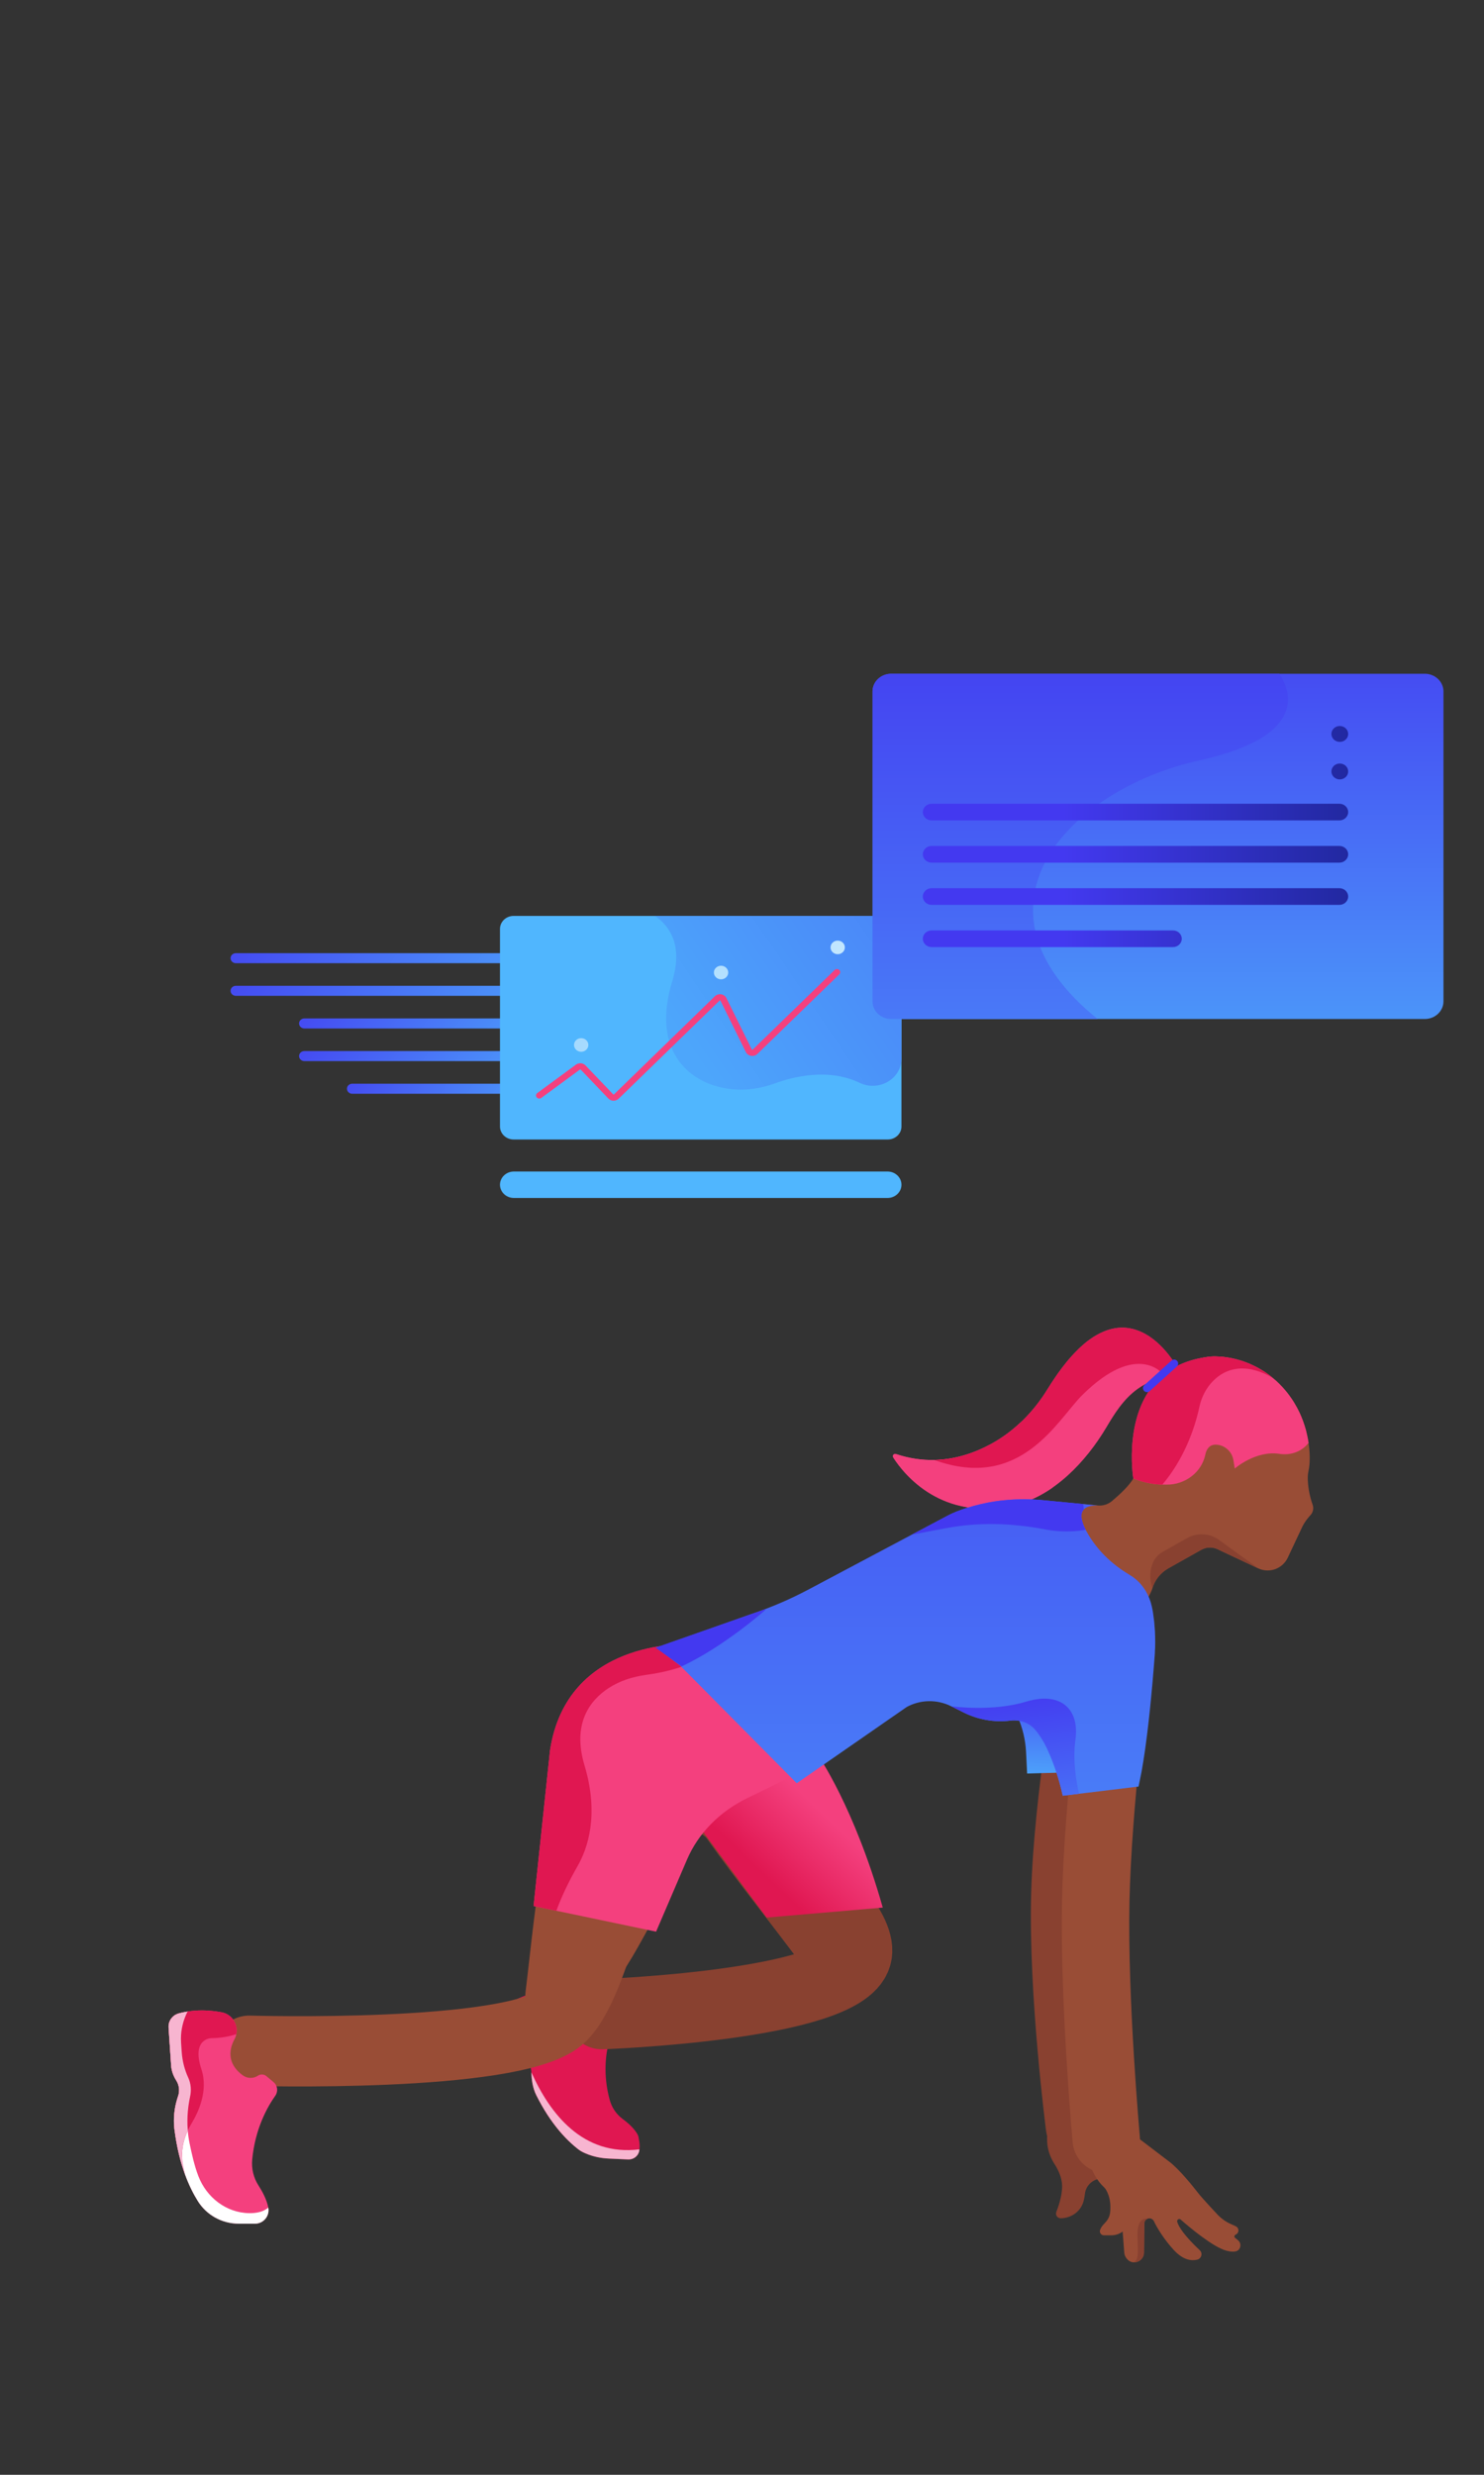
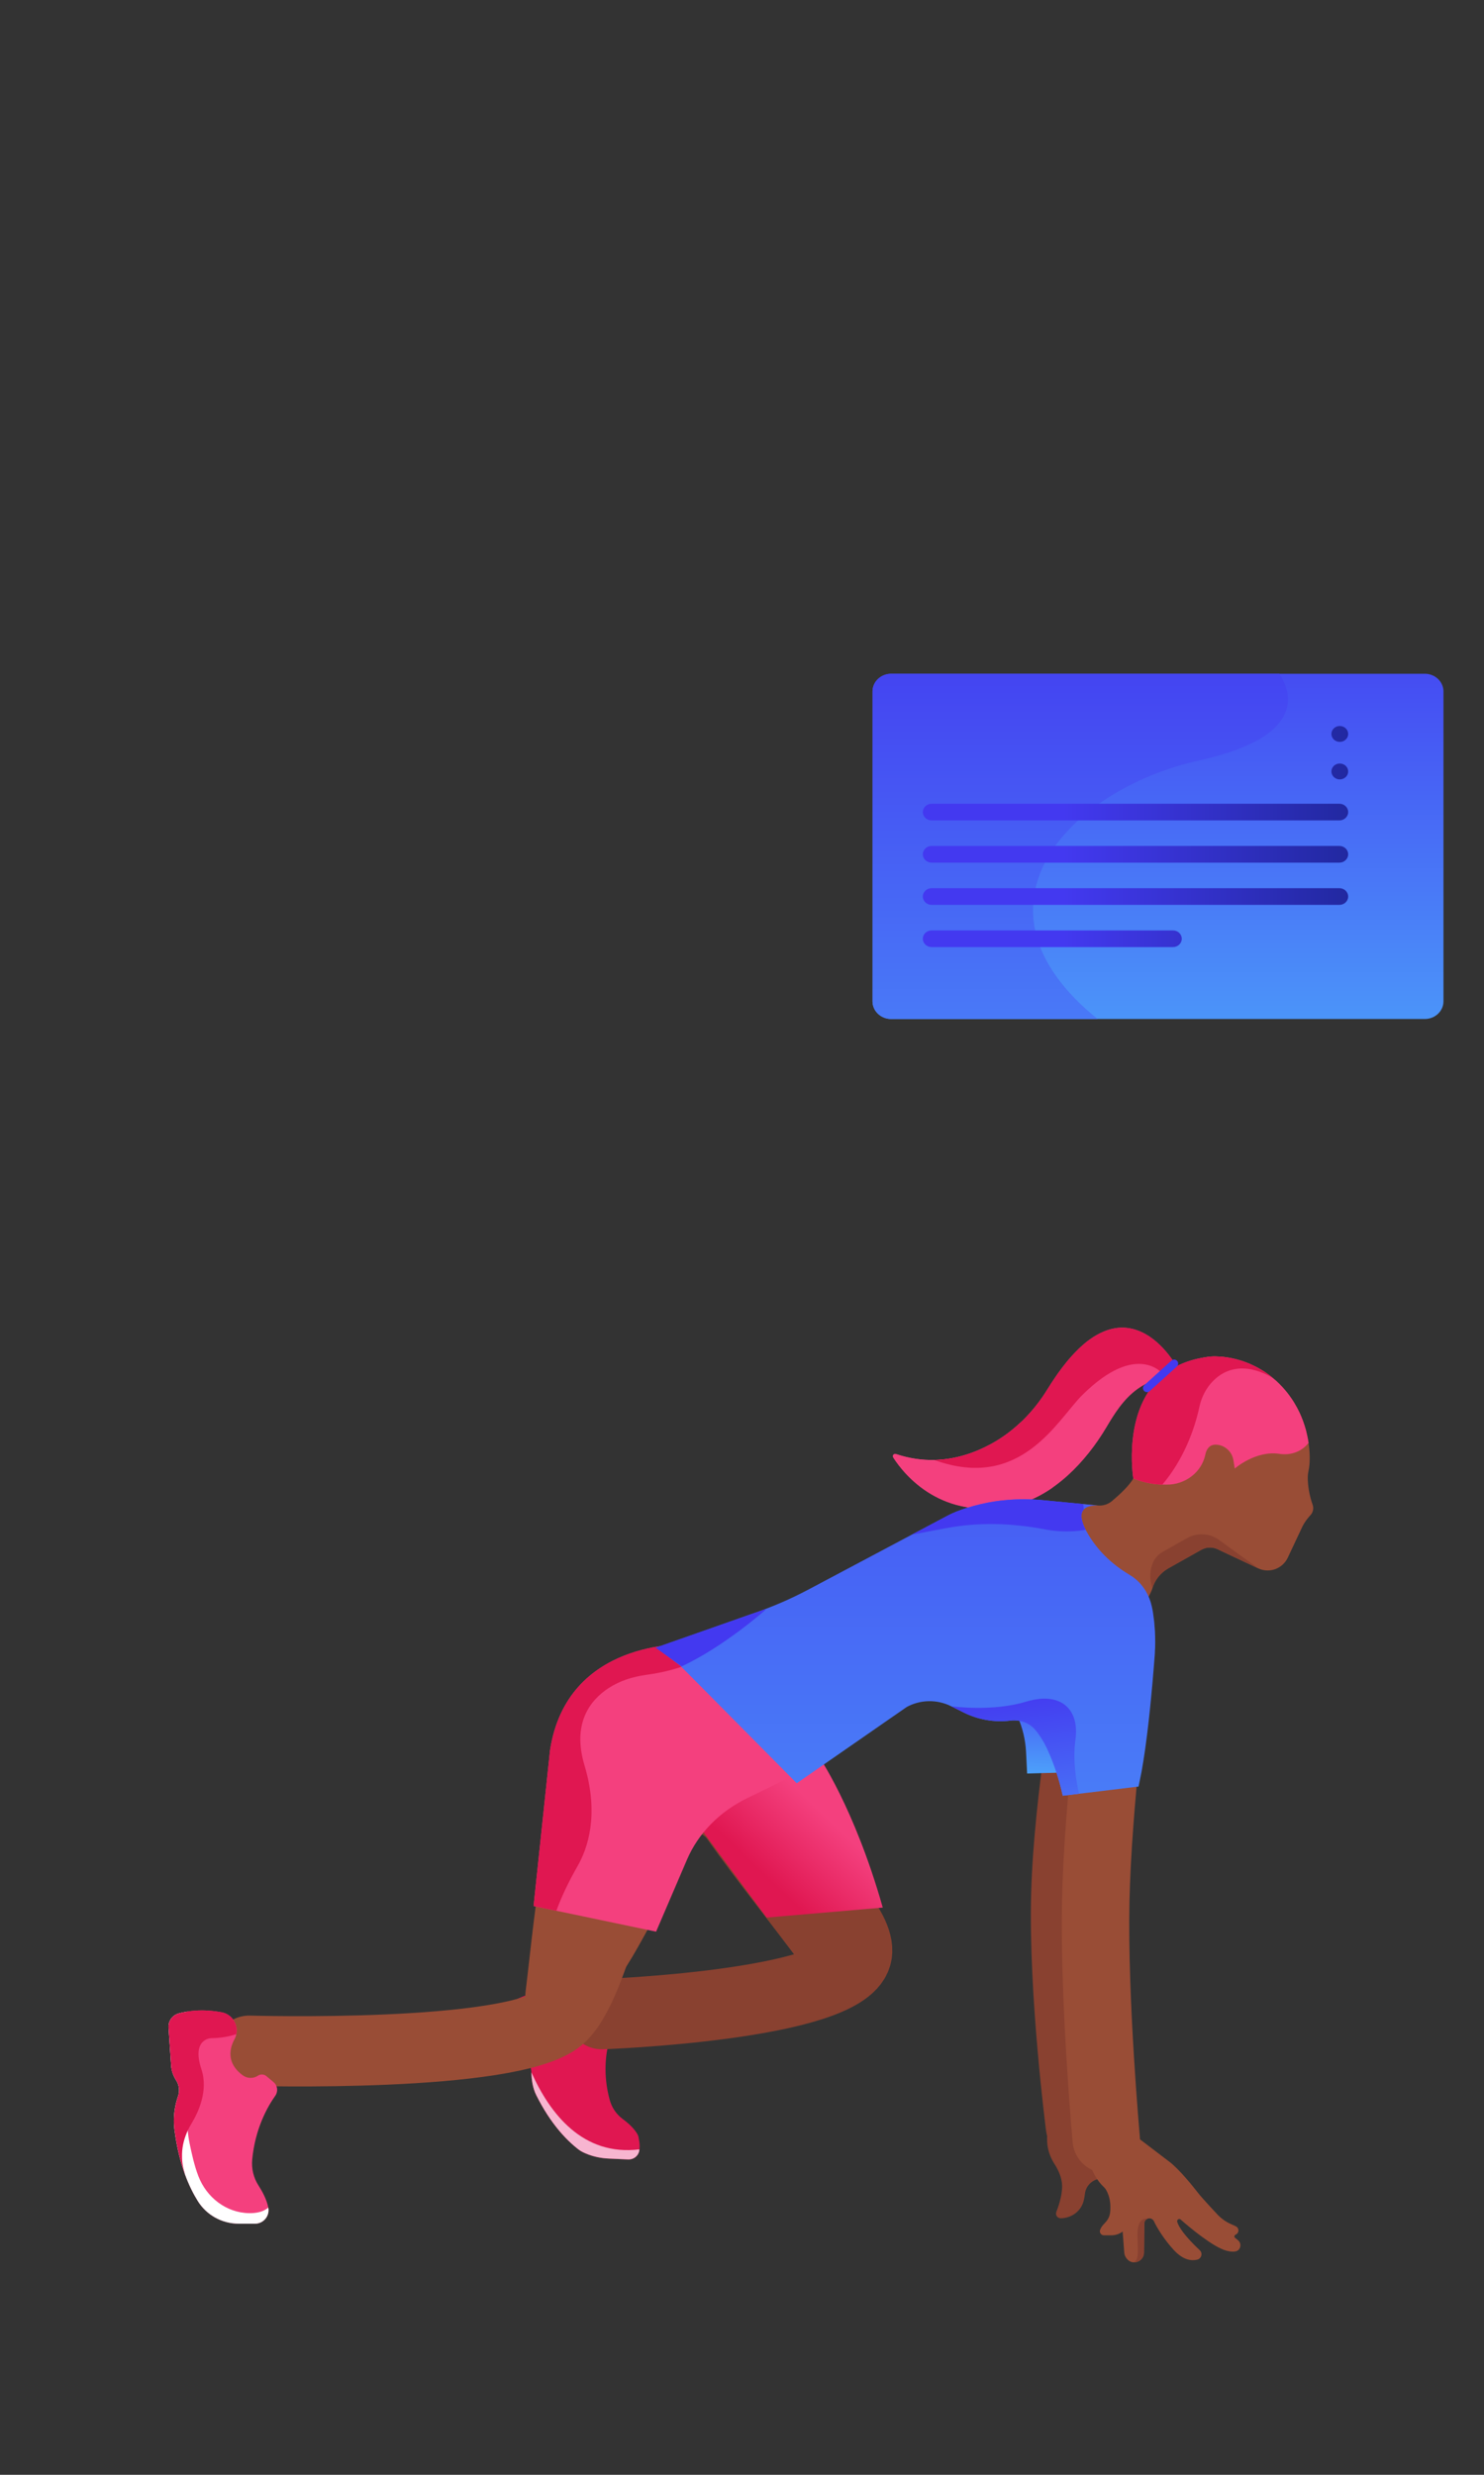
<svg xmlns="http://www.w3.org/2000/svg" xmlns:xlink="http://www.w3.org/1999/xlink" preserveAspectRatio="xMidYMid meet" transform="translate3d(0px, 0px, 0px)" viewBox="0 0 300 500">
  <rect x="0" y="0" width="300" height="500" fill="#333333" stroke="none" />
  <clipPath id="a">
    <path d="m0 0h300v500h-300z" />
  </clipPath>
  <clipPath id="b">
    <path d="m0 0h1270v920h-1270z" />
  </clipPath>
  <clipPath id="c">
-     <path d="m0 0h1270v920h-1270z" />
-   </clipPath>
+     </clipPath>
  <clipPath id="d">
    <path d="m0 0h1270v920h-1270z" />
  </clipPath>
  <linearGradient id="e">
    <stop offset="0" stop-color="#4da6fb" />
    <stop offset=".5" stop-color="#486ff6" />
    <stop offset="1" stop-color="#4339f0" />
  </linearGradient>
  <linearGradient id="f" gradientUnits="userSpaceOnUse" spreadMethod="pad" x1="69.663" x2="69.663" xlink:href="#e" y1="258.82" y2="-6.734" />
  <linearGradient id="g" gradientUnits="userSpaceOnUse" spreadMethod="pad" x1="99.663" x2="92.889" xlink:href="#e" y1="187.82" y2="131.227" />
  <linearGradient id="h" gradientUnits="userSpaceOnUse" spreadMethod="pad" x1="90.663" x2="90.663" xlink:href="#e" y1="169.82" y2="125.561" />
  <linearGradient id="i" gradientUnits="userSpaceOnUse" spreadMethod="pad" x1="19.663" x2="20.462" xlink:href="#e" y1="177.82" y2="151.267" />
  <linearGradient id="j" gradientUnits="userSpaceOnUse" spreadMethod="pad" x1="43.663" x2="33.3" y1="161.82" y2="179.383">
    <stop offset="0" stop-color="#f4407e" />
    <stop offset=".5" stop-color="#ea2c68" />
    <stop offset="1" stop-color="#e01751" />
  </linearGradient>
  <linearGradient id="k" gradientUnits="userSpaceOnUse" spreadMethod="pad" x1="154.663" x2="133.384" xlink:href="#e" y1="67.82" y2="53.718" />
  <linearGradient id="l" gradientUnits="userSpaceOnUse" spreadMethod="pad" x1="102.663" x2="99.166" xlink:href="#e" y1="157.82" y2="130.288" />
  <linearGradient id="m" gradientUnits="userSpaceOnUse" spreadMethod="pad" x1="-27.337" x2="-115.686" xlink:href="#e" y1="-12.18" y2="-73.838" />
  <linearGradient id="n" gradientUnits="userSpaceOnUse" spreadMethod="pad" x1="-27.337" x2="-115.686" xlink:href="#e" y1="-2.18" y2="-63.838" />
  <linearGradient id="o" gradientUnits="userSpaceOnUse" spreadMethod="pad" x1="-26.337" x2="-94.548" xlink:href="#e" y1="1.82" y2="-45.783" />
  <linearGradient id="p" gradientUnits="userSpaceOnUse" spreadMethod="pad" x1="-26.337" x2="-94.548" xlink:href="#e" y1="12.82" y2="-34.783" />
  <linearGradient id="q" gradientUnits="userSpaceOnUse" spreadMethod="pad" x1="-26.337" x2="-80.461" xlink:href="#e" y1="17.82" y2="-19.952" />
  <linearGradient id="r">
    <stop offset="0" stop-color="#fff" />
    <stop offset=".5" stop-color="#a8dbfe" />
    <stop offset="1" stop-color="#50b6fe" />
  </linearGradient>
  <linearGradient id="s" gradientUnits="userSpaceOnUse" spreadMethod="pad" x1="27.663" x2="27.663" xlink:href="#r" y1="164.82" y2="67.497" />
  <linearGradient id="t" gradientUnits="userSpaceOnUse" spreadMethod="pad" x1="24.663" x2="246.083" xlink:href="#e" y1="-13.18" y2="-155.829" />
  <linearGradient id="u" gradientUnits="userSpaceOnUse" spreadMethod="pad" x1="27.663" x2="27.663" xlink:href="#r" y1="164.82" y2="67.494" />
  <linearGradient id="v" gradientUnits="userSpaceOnUse" spreadMethod="pad" x1="178.663" x2="-154.807" xlink:href="#r" y1="32.82" y2="-129.831" />
  <linearGradient id="w" gradientUnits="userSpaceOnUse" spreadMethod="pad" x1="188.663" x2="-144.807" xlink:href="#r" y1="11.82" y2="-150.831" />
  <linearGradient id="x" gradientUnits="userSpaceOnUse" spreadMethod="pad" x1="161.663" x2="-171.807" xlink:href="#r" y1="68.82" y2="-93.831" />
  <linearGradient id="y" gradientUnits="userSpaceOnUse" spreadMethod="pad" x1="168.663" x2="168.663" xlink:href="#e" y1="4.82" y2="-164.553" />
  <linearGradient id="z" gradientUnits="userSpaceOnUse" spreadMethod="pad" x1="144.663" x2="144.663" xlink:href="#e" y1="71.82" y2="-159.065" />
  <linearGradient id="A">
    <stop offset="0" stop-color="#13217e" />
    <stop offset=".5" stop-color="#2b2db7" />
    <stop offset="1" stop-color="#4339f0" />
  </linearGradient>
  <linearGradient id="B" gradientUnits="userSpaceOnUse" spreadMethod="pad" x1="265.663" x2="139.937" xlink:href="#A" y1="-90.18" y2="-90.18" />
  <linearGradient id="C" gradientUnits="userSpaceOnUse" spreadMethod="pad" x1="265.663" x2="139.937" xlink:href="#A" y1="-76.18" y2="-76.18" />
  <linearGradient id="D" gradientUnits="userSpaceOnUse" spreadMethod="pad" x1="265.663" x2="139.937" xlink:href="#A" y1="-62.18" y2="-62.18" />
  <linearGradient id="E" gradientUnits="userSpaceOnUse" spreadMethod="pad" x1="265.663" x2="139.937" xlink:href="#A" y1="-49.18" y2="-49.18" />
  <linearGradient id="F" gradientUnits="userSpaceOnUse" spreadMethod="pad" x1="265.663" x2="139.937" xlink:href="#A" y1="-103.18" y2="-103.18" />
  <linearGradient id="G" gradientUnits="userSpaceOnUse" spreadMethod="pad" x1="265.663" x2="139.937" xlink:href="#A" y1="-115.18" y2="-115.18" />
  <g clip-path="url(#a)">
    <g clip-path="url(#b)" display="block" transform="matrix(.568 0 0 .568 -366.521 -26.165)">
      <g display="block" transform="matrix(1.427 .098 -.098 1.427 891.541 463.341)">
        <path d="m3.613 243.09c0 .15-.021.3-.041.45-.18 1.27-1.289 2.21-2.569 2.25 0 0-4.83.11-4.83.11-1.96.05-3.92-.21-5.77-.85-.7-.24-1.37-.52-1.86-.85-3.25-2.15-7.46-5.99-11.46-12.77-1-1.7-1.43-3.65-1.61-5.61-.01 0-.01 0-.01-.01v-.04c-.09-1.01-.581-1.95-1.331-2.59-.15-.15-.319-.27-.489-.38-.87-.54-1.63-1.23-2.12-2.13 0 0-3.99-7.35-3.99-7.35-.66-1.22-.32-2.68.69-3.63.27-.25.55-.49.84-.72 4.65-3.58 12.699-4.52 12.699-4.52s-.719 3.62-.719 3.62c.2.52.3 1.08.26 1.65-.13 1.92.31 5.34 4.82 6.23 1.13.23 2.29-.26 2.92-1.23.37-.58 1.04-.89 1.7-.71 0 0 1.9.52 1.9.52 1.09.29 1.77 1.37 1.55 2.48-.52 2.72-1.01 8.06 1.21 14.37.64 1.83 1.87 3.4 3.51 4.45 1.28.81 2.849 1.99 3.849 3.4.28.39.44.82.5 1.26.22.69.411 1.61.351 2.6z" fill="#e01751" />
        <g fill="#f7b5d0">
-           <path d="m-30.937 208.97c.52 2.12 2.099 7.94 5.069 14.21-.15-.15-.319-.27-.489-.38-.87-.54-1.63-1.23-2.12-2.13 0 0-3.99-7.35-3.99-7.35-.66-1.22-.32-2.68.69-3.63.27-.25.55-.49.84-.72z" />
          <path d="m3.613 243.09c0 .15-.021.3-.041.45-.18 1.27-1.289 2.21-2.569 2.25 0 0-4.83.11-4.83.11-1.96.05-3.92-.21-5.77-.85-.7-.24-1.37-.52-1.86-.85-3.25-2.15-7.46-5.99-11.46-12.77-1-1.7-1.43-3.65-1.61-5.61 5.32 9.99 14.24 19.98 28.14 17.27z" />
        </g>
      </g>
      <path d="m0 0s85.42-3.05 90.59-20.68c5.08-17.34-62.72-64.67-65.03-66.28" style="stroke-linecap:round;stroke-linejoin:round;stroke:#894130;stroke-width:25;display:block;fill:none" transform="translate(859.5 762.5)" />
      <g display="block" transform="matrix(.81 -.696 .875 1.018 869.484 615.904)">
        <path d="m-19.015 16.449c-13.453 21.596-13.671 54.248-15.985 82.551-.518 6.341 1.04 16.369 7.955 15.679 12.483-1.246 16.505-2.511 21.106-18.579 4.514-15.767-10.848-16.921-6.414-32.731 4.292-15.303 14.506-7.363 20.351-16.964 2.647-4.348 3.182-10.142-1.015-14.796-11.001-12.199-19.864-25.006-25.998-15.16z" fill="#894130" />
        <path d="m-19.015 16.449c-13.453 21.596-13.671 54.248-15.985 82.551-.518 6.341 1.04 16.369 7.955 15.679 12.483-1.246 16.505-2.511 21.106-18.579 4.514-15.767-10.848-16.921-6.414-32.731 4.292-15.303 14.506-7.363 20.351-16.964 2.647-4.348 3.182-10.142-1.015-14.796-11.001-12.199-19.864-25.006-25.998-15.16z" fill="none" />
      </g>
      <path d="m64.316 181.545s-18.97 5.04-18.97 5.04-9.27 2.46-9.27 2.46-25.08-21.24-25.08-21.24.07-.25.22-.68c.02-.06.04-.12.06-.19.27-.74.75-1.91 1.51-3.3 3.08-5.68 10.85-15.07 28.2-14.07 0 0 11.39 10.16 23.33 31.98z" display="block" fill="url(#j)" transform="matrix(1.386 .271 -.292 1.494 923.337 435.928)" />
      <path d="m0 0s93.14 2.76 110.31-11.56c16.87-14.07 30.69-103.2 31.18-106.35" style="stroke-linecap:round;stroke-linejoin:round;stroke:#994d36;stroke-width:25;display:block;fill:none" transform="translate(734 775.5)" />
      <g display="block" transform="matrix(1.43 .001 -.001 1.43 871.129 460.056)">
        <path d="m-94.988 247.73c-.21 2.27.331 4.54 1.571 6.45.97 1.5 2.06 3.52 2.44 5.5.26 1.37-.33 2.67-1.38 3.4-.42.29-.911.49-1.441.57-.16.02-.319.03-.479.03h-4.091c-4.14 0-7.989-2.13-10.169-5.64-1.09-1.75-2.21-3.95-3.21-6.68 0-.01 0-.01 0-.02-1.08-2.95-2-6.52-2.56-10.8-.02-.09-.03-.18-.04-.28-.11-.91-.16-1.83-.13-2.74.06-1.88.41-3.74 1.02-5.52.17-.49.25-.99.25-1.5 0-.12 0-.24-.01-.36-.02-.19-.041-.37-.081-.55-.05-.23-.109-.46-.199-.69-.04-.11-.08-.21-.13-.31-.09-.19-.191-.37-.301-.55-.19-.3-.359-.6-.509-.91-.07-.15-.14-.3-.2-.45-.25-.61-.42-1.26-.51-1.91-.02-.15-.03-.29-.04-.43 0 0-.64-9.42-.64-9.42-.06-.84.2-1.65.68-2.29 0 0 .18-.21.18-.21.13-.15.269-.29.419-.4.13-.11.271-.2.421-.29.23-.13.49-.24.77-.32.01 0 .01 0 .02-.01.64-.18 1.38-.35 2.24-.48.05-.01.11-.02.16-.03 2.15-.33 4.97-.41 8.34.22 1.29.24 2.39 1.03 3.04 2.12.26.42.44.87.56 1.36.15.65.16 1.31.03 1.95-.08.44-.23.87-.45 1.27-1.08 1.98-2.28 5.83 2.09 8.99 1.11.8 2.61.83 3.75.07.3-.2.64-.3.98-.3.41 0 .81.14 1.13.41 0 0 1.77 1.48 1.77 1.48s.01.01.01.01c1.01.85 1.19 2.32.42 3.4-1.88 2.65-5.001 8.1-5.721 15.86z" fill="#f4407e" />
        <path d="m-92.357 263.08c-.42.29-.911.49-1.441.57-.16.02-.319.03-.479.03h-4.091c-4.14 0-7.989-2.13-10.169-5.64-1.09-1.75-2.21-3.95-3.21-6.68 0-.01 0-.01 0-.02-1.08-2.95-2-6.52-2.56-10.8-.02-.09-.03-.18-.04-.28-.11-.91-.16-1.83-.13-2.74.06-1.88.41-3.74 1.02-5.52.17-.49.25-.99.25-1.5 0-.12 0-.24-.01-.36-.02-.19-.041-.37-.081-.55-.05-.23-.109-.46-.199-.69-.04-.11-.08-.21-.13-.31-.09-.19-.191-.37-.301-.55-.19-.3-.359-.6-.509-.91-.07-.15-.14-.3-.2-.45-.25-.61-.42-1.26-.51-1.91-.02-.15-.03-.29-.04-.43 0 0-.64-9.42-.64-9.42-.06-.84.2-1.65.68-2.29 0 0 .18-.21.18-.21.13-.15.269-.29.419-.4.13-.11.271-.2.421-.29.23-.13.49-.24.77-.32.01 0 .01 0 .02-.01.64-.18 1.38-.35 2.24-.48-1.243 2.414-1.799 5.122-1.608 7.83 0 0 .162 2.295.162 2.295.156 2.202.708 4.351 1.623 6.345.678 1.479.803 3.141.455 4.73-.565 2.577-1.107 6.835-.114 11.584.544 2.603 1.175 5.518 2.191 8.157 2.036 5.29 6.918 9.095 12.585 9.202 1.789.034 3.573-.294 4.826-1.383.26 1.37-.33 2.67-1.38 3.4z" fill="#fff" />
        <path d="m-98.967 216.54c-.89.3-1.89.56-3 .73-1.01.17-2.121.26-3.331.28 0 0-4.869.16-2.359 7.7 1.79 5.35-.78 10.77-2.42 13.48-.35.57-.66 1.16-.95 1.77 0 0-.01 0 0 .01-.85 1.82-1.37 3.77-1.43 5.78-.05 1.4.09 2.92.56 4.43.07.21.12.42.15.62-.14-.38-.27-.76-.4-1.16-.26-.77-.51-1.58-.74-2.43-.24-.9-.47-1.85-.68-2.85-.1-.48-.2-.97-.29-1.48-.08-.43-.15-.86-.22-1.31-.08-.51-.16-1.03-.23-1.57-.02-.09-.03-.18-.04-.28-.11-.91-.16-1.83-.13-2.74.02-.7.09-1.41.19-2.1.03-.19.06-.38.09-.57.08-.46.18-.91.3-1.36.06-.24.12-.48.19-.72.08-.26.16-.51.25-.77.17-.49.25-.99.25-1.5 0-.12 0-.24-.01-.36-.02-.19-.041-.37-.081-.55-.05-.23-.109-.46-.199-.69-.04-.11-.08-.21-.13-.31-.09-.19-.191-.37-.301-.55-.19-.3-.359-.6-.509-.91-.07-.15-.14-.3-.2-.45-.27-.61-.45-1.25-.51-1.91-.02-.08-.021-.16-.031-.24 0 0-.009-.19-.009-.19s-.64-9.42-.64-9.42c-.06-.84.2-1.65.68-2.29 0 0 .18-.21.18-.21.13-.15.269-.29.419-.4.13-.11.271-.2.421-.29.23-.13.49-.24.77-.32.01 0 .01 0 .02-.01.64-.18 1.38-.35 2.24-.48.05-.01.11-.02.16-.03 2.15-.33 4.97-.41 8.34.22 1.29.24 2.39 1.03 3.04 2.12.26.42.44.87.56 1.36.15.65.16 1.31.03 1.95z" fill="#e01751" />
-         <path d="m-110.467 232.12c-.43 1.98-.85 4.96-.56 8.38 0 0-.01 0 0 .01-.85 1.82-1.37 3.77-1.43 5.78-.05 1.4.68 4.85.71 5.05-.14-.38-.27-.76-.4-1.16-.26-.77-.51-1.58-.74-2.43-.24-.9-.47-1.85-.68-2.85-.1-.48-.2-.97-.29-1.48-.08-.43-.15-.86-.22-1.31-.08-.51-.16-1.03-.23-1.57-.02-.09-.03-.18-.04-.28-.11-.91-.16-1.83-.13-2.74.02-.7.09-1.41.19-2.1.03-.19.06-.38.09-.57.08-.46.18-.91.3-1.36.06-.24.12-.48.19-.72.08-.26.16-.51.25-.77.17-.49.25-.99.25-1.5 0-.12 0-.24-.01-.36-.02-.19-.041-.37-.081-.55-.05-.23-.109-.46-.199-.69-.04-.11-.08-.21-.13-.31-.09-.19-.191-.37-.301-.55-.19-.3-.359-.6-.509-.91-.07-.15-.14-.3-.2-.45-.25-.61-.42-1.26-.51-1.91-.02-.15-.03-.29-.04-.43 0 0-.64-9.42-.64-9.42-.06-.84.2-1.65.68-2.29 0 0 .18-.21.18-.21.13-.15.269-.29.419-.4.13-.11.271-.2.421-.29.23-.13.49-.24.77-.32.01 0 .01 0 .02-.01.64-.18 1.38-.35 2.24-.48-1.08 2.1-1.65 4.43-1.65 6.79 0 .35.02.69.04 1.04 0 0 .159 2.3.159 2.3.16 2.2.711 4.35 1.631 6.34.68 1.48.8 3.14.45 4.73z" fill="#f7b5d0" />
      </g>
      <g display="block" transform="matrix(1.162 .061 -.061 1.162 879.027 641.812)">
        <path d="m-19.015 16.449c-13.711 21.284-14.038 54.195-15.985 82.551-.423 6.162 3.622 18.015 9.405 13.275 21.133-17.321 19.924-21.167 34.072-48.909 3.539-6.94-1.882-10.771-.479-16.961 2.974-13.119 21.782-20.932 11.624-32.197-15.074-16.716-30.071-11.056-38.637 2.241z" fill="#994d36" />
        <path d="m-19.015 16.449c-13.711 21.284-14.038 54.195-15.985 82.551-.423 6.162 3.622 18.015 9.405 13.275 21.133-17.321 19.924-21.167 34.072-48.909 3.539-6.94-1.882-10.771-.479-16.961 2.974-13.119 21.782-20.932 11.624-32.197-15.074-16.716-30.071-11.056-38.637 2.241z" fill="none" />
      </g>
      <g display="block" transform="matrix(1.506 .079 -.07 1.341 880.293 471.942)">
        <path d="m40.986 149.565s-13.15 8.19-13.15 8.19c-6.33 3.94-11.08 9.98-13.4 17.07 0 0-6.4 19.49-6.4 19.49s-23.76-4.14-23.76-4.14-5.43-.94-5.43-.94 1.96-41.38 1.96-41.38c2.61-29.72 30.64-29.93 30.64-29.93s3.7 3.96 3.7 3.96 25.84 27.68 25.84 27.68z" fill="#f4407e" />
        <path d="m15.146 121.885c-3.92 1.83-6.95 3.44-12.65 4.65-3.14.67-6.15 1.96-8.64 4-4.2 3.45-8.24 9.81-4.72 20.85 4.1 12.88 1.72 21.95-.41 26.67-1.76 3.92-3.3 7.93-4.44 12.07 0 0-.01.05-.01.05s-5.43-.94-5.43-.94 1.96-41.38 1.96-41.38c2.61-29.72 30.64-29.93 30.64-29.93s3.7 3.96 3.7 3.96z" fill="#e01751" />
      </g>
      <g display="block" transform="matrix(1.43 0 0 1.43 871 460)">
        <path d="m168.993 85.87c-.02.23-.06.45-.15.66-.1.32-.28.61-.51.86-.5.54-1.09 1.25-1.59 2.08-.12.19-.23.38-.34.58 0 0-.17.36-.17.36s-3.57 7.59-3.57 7.59c-.6 1.28-1.68 2.28-3 2.8-.64.25-1.32.37-2 .37-.81 0-1.61-.17-2.36-.52 0 0-9.74-4.58-9.74-4.58-1.36-.79-3.04-.81-4.41-.04 0 0-8.21 4.61-8.21 4.61-2.03 1.15-3.44 3.02-4.03 5.15-.39 1.36-3.385 6.03-3.055 7.48 0 .01-3.147-2.066-3.067-1.546.07.47-7.311-3.807-12.472-15.242-3.164-7.01 1.454-11.822 1.454-11.822s3.6.35 3.6.35c1.29.12 2.57-.28 3.56-1.12 1.7-1.43 4.27-3.77 5.29-5.61 1.72-3.09 2.53-6.68 2.27-10.35-.01-.15-.02-.29-.03-.43-.25-2.62.139-5.05.989-7.25 1.09-2.88 2.951-5.36 5.181-7.33.45-.4.91-.77 1.38-1.12.71-.53 1.449-1.01 2.199-1.44 1-.57 2.02-1.05 3.05-1.42.51-.19 1.021-.35 1.521-.49.51-.14 1.01-.25 1.51-.33.81-.14 1.61-.2 2.37-.19.38.01.76.02 1.14.05.68.05 1.35.12 2.01.24.29.04.58.09.87.16.07 0 .129.01.199.04.21.04.431.08.641.14.16.03.31.07.47.12.28.07.55.14.82.23.31.09.62.19.93.3.05.01.089.03.139.05.29.11.59.22.88.34.31.12.621.25.921.4.05.01.09.03.12.05.28.13.559.26.829.41.02-.01.031 0 .031.01.3.15.6.31.89.48.96.54 1.88 1.15 2.75 1.82.28.22.559.45.829.68.53.43 1.031.9 1.511 1.38.22.22.43.44.63.66.12.12.239.25.359.38.08.1.17.2.25.3.08.08.161.17.221.26.13.15.26.3.38.46.2.25.39.5.58.76.23.31.45.63.67.96.22.32.43.66.63 1 .21.34.399.68.589 1.03.19.35.371.7.541 1.05.01.01.02.03.03.06.34.72.649 1.45.929 2.21.14.38.271.77.401 1.17.11.37.22.74.33 1.12.02.06.04.13.05.2.09.37.18.74.26 1.12.08.35.15.72.22 1.08.02.11.039.23.049.35.03.15.051.31.071.46.16 1.08.26 2.19.29 3.33.01.53-.01 1.07-.03 1.59-.04.84-.19 1.66-.35 2.49-.11.56-.12 1.37-.07 2.2.12 1.98.54 3.92 1.19 5.79.12.33.16.67.13 1.01z" fill="#994d36" />
        <path d="m155.303 100.65s-9.74-4.58-9.74-4.58c-1.36-.79-3.04-.81-4.41-.04 0 0-8.21 4.61-8.21 4.61-1.95 1.11-3.33 2.88-3.95 4.91-.959-2.744-.474-4.953.149-6.377.48-1.098 1.317-2.009 2.357-2.605.004-.003.009-.005.013-.008 0 0 6.101-3.43 6.101-3.43 2.51-1.42 5.62-1.24 7.95.45 0 0 9.74 7.07 9.74 7.07z" fill="#894130" />
        <path d="m167.843 69.45s-.01.01-.01.01c-.14.16-.27.31-.42.47-1.72 1.87-4.28 2.63-6.8 2.24-5.91-.92-11.13 3.64-11.13 3.64s-.01.03-.01.03-.341-2.11-.341-2.11c-.33-2.02-1.949-3.58-3.979-3.83-.13-.02-.27-.019-.4-.02-1.641-.007-2.339 1.18-2.61 2.488-.92 4.439-5.057 7.489-9.59 7.455-.371-.003-.735-.009-1.09-.013-3.95-.05-7.24-1.53-7.24-1.53s-.72-4.35-.13-9.76c.25-2.32.75-4.84 1.65-7.29h.01c.706-1.911 1.66-3.791 2.94-5.504.476-.637-.203-1.489-.924-1.154-.839.39-1.607.849-2.326 1.348-.08.06-.161.11-.241.17-3.5 2.54-5.74 6.22-7.69 9.5-5.08 8.56-13.109 17.04-22.799 19.3-17.941 4.188-27.347-7.375-30.152-11.684-.326-.502.166-1.131.735-.944 3.283 1.08 6.427 1.497 9.387 1.428 5.41-.11 10.22-1.83 14.18-3.99 5.84-3.19 10.58-8.03 14.06-13.7.61-.98 1.2-1.9 1.8-2.77 0 0 .59-.86.59-.86.03-.04.06-.08.08-.12.25-.34.49-.67.73-.99.1-.14.2-.28.3-.41.16-.22.33-.43.5-.64.18-.24.37-.47.55-.7.18-.23.37-.45.55-.67.04-.05.09-.1.13-.15.26-.31.52-.6.78-.89.02-.02.04-.04.06-.06.19-.2.37-.4.55-.6.37-.39.74-.76 1.1-1.11.18-.17.36-.34.54-.51.72-.66 1.42-1.24 2.12-1.74 1.2-.88 2.37-1.53 3.49-2 1.64-.7 3.199-1 4.659-1 .23 0 .46.01.68.02.44.03.871.08 1.291.16.01 0 .03.01.04.01.22.04.43.09.64.14.02.01.04.01.05.01.14.04.27.07.41.11.13.04.26.09.4.13.02.01.04.01.06.02.56.18 1.11.41 1.63.68.26.13.51.26.76.41.25.14.5.29.74.45.03.03.06.05.09.07.21.14.4.28.6.42.04.02.069.05.109.08.2.15.391.3.591.45 0 0 .06.06.06.06.17.14.33.27.49.41.3.27.6.55.88.82.14.15.28.29.42.43 0 0 .09.09.09.09.15.16.29.31.43.46.03.04.069.08.099.12.14.16.271.31.401.46.03.03.06.07.09.1.15.18.29.36.43.53 0 0 0 .01.01.01.15.19.29.37.42.55.01.01.009.02.019.02.12.16.241.32.351.48.03.05.06.09.1.14.08.11.16.22.23.33.07.1.139.2.199.29.03.05.071.1.101.15.03.06.07.12.11.17.05.08.1.16.15.24.01.02.02.04.04.06.04.06.069.12.099.17.01.01.021.03.041.06.01.01.02.03.03.04.05.09.1.17.15.25 2.06-1.06 4.46-1.85 7.31-2.26.81-.14 1.61-.2 2.37-.19.38.01.76.02 1.14.05.68.05 1.35.12 2.01.24.29.04.58.09.87.16.07 0 .129.01.199.04.21.04.431.08.641.14.16.03.31.07.47.12.28.07.55.14.82.23.31.09.62.19.93.3.05.01.089.03.139.05.29.11.59.22.88.34.31.12.621.25.921.4.05.01.09.03.12.05.28.13.559.26.829.41.02-.01.031 0 .031.01.3.15.6.31.89.48.96.54 1.88 1.15 2.75 1.82.27.21.53.43.79.65.03.02.039.03.039.03.53.43 1.031.9 1.511 1.38.22.22.43.44.63.66.06.06.11.12.17.18.05.06.11.12.15.18.11.11.199.21.289.32.08.08.161.17.221.26.13.15.26.3.38.46.2.25.39.5.58.76.23.31.45.63.67.96.22.32.43.66.63 1 .21.34.399.68.589 1.03.19.35.371.7.541 1.05.01.01.02.03.03.06.34.72.649 1.45.929 2.21.14.38.271.77.401 1.17.11.37.22.74.33 1.12.02.06.04.13.05.2.09.37.18.74.26 1.12.08.35.15.72.22 1.08.02.11.039.23.049.35.03.15.061.3.081.45z" fill="#f4407e" />
        <path d="m104.143 80.55c-2.91 2.03-6.06 3.56-9.43 4.34-18.18 4.244-27.597-7.685-30.261-11.852-.286-.448.149-1.008.653-.839 3.352 1.127 6.561 1.561 9.578 1.491 5.41-.11 10.22-1.83 14.18-3.99 2.67-1.46 5.1-3.26 7.3-5.34 2.65 5.37 5.68 11.51 7.98 16.19z" fill="#f4407e" />
        <path d="m159.093 53.42c-.63-.43-8.61-5.66-14.88.48-1.81 1.76-2.99 4.07-3.53 6.53-1.25 5.78-3.95 13.13-9.22 19.38-3.95-.05-7.24-1.53-7.24-1.53s-.72-4.35-.13-9.76c.25-2.32.75-4.84 1.65-7.29h.01c.736-2.332 3.254-6.739 5.854-8.894 0 0-6.374-8.338-20.035 5.154-6.256 6.178-15.209 24.07-36.889 16.2 5.41-.11 10.22-1.83 14.18-3.99 5.84-3.19 10.58-8.03 14.06-13.7.61-.98 1.21-1.9 1.8-2.77 0 0 .59-.86.59-.86.03-.04.06-.08.08-.12.25-.34.49-.67.73-.99.1-.14.2-.28.3-.41.16-.22.33-.43.5-.64.18-.24.37-.47.55-.7.18-.23.37-.45.55-.67.04-.05.09-.1.13-.15.26-.31.52-.6.78-.89.02-.02.04-.04.06-.06.19-.2.37-.4.55-.6.37-.39.74-.76 1.1-1.11.18-.17.36-.34.54-.51.72-.66 1.42-1.24 2.12-1.74 0 0 .05-.02.05-.02.91-.66 1.81-1.2 2.68-1.63.02-.01.04-.02.06-.03.24-.11.47-.22.7-.32 1.63-.68 3.18-.98 4.63-.99 0 0 .029-.01.029-.01.23 0 .46.01.68.02.44.03.871.08 1.291.16.01 0 .03.01.04.01.22.04.43.09.64.14.02.01.04.01.05.01.14.04.27.07.41.11.13.04.26.09.4.13.02.01.04.01.06.02.56.19 1.11.42 1.63.68.26.13.51.26.76.41.25.14.5.29.74.45.03.03.06.05.09.07.21.14.4.28.6.42.04.02.069.05.109.08.2.15.391.3.591.45 0 0 .06.06.06.06.17.14.33.27.49.41.3.27.6.55.88.82.14.15.28.29.42.43 0 0 .09.09.09.09.15.16.29.31.43.46.03.04.069.08.099.12.14.16.271.31.401.46.03.03.06.07.09.1.15.18.29.36.43.53 0 0 0 .01.01.01.15.19.29.37.42.55.01.01.009.02.019.02.12.16.241.32.351.48.03.05.06.09.1.14.08.11.16.22.23.33.04.06.08.11.11.17.03.04.059.08.089.12.03.05.071.1.101.15.03.06.07.12.11.17.05.08.1.16.15.24.01.02.02.04.04.06.02.03.04.07.06.11.02.02.029.04.039.06.01.01.021.03.041.06.01.01.02.03.03.04.05.09.1.16.14.25h.01c2.06-1.06 4.46-1.85 7.31-2.26.81-.14 1.61-.2 2.37-.19.38.01.76.02 1.14.05.68.05 1.35.12 2.01.24.29.04.58.09.87.16.07 0 .129.01.199.04.21.04.431.08.641.14.16.03.31.07.47.12.28.07.55.14.82.23.31.09.62.19.93.3.05.01.089.03.139.05.29.11.59.22.88.34.31.12.621.25.921.4.05.01.09.03.12.05.28.13.559.26.829.41.02-.01.031 0 .031.01.3.15.6.31.89.48.96.54 1.88 1.15 2.75 1.82.27.21.53.43.79.65z" fill="#e01751" />
        <path d="m126.862 56.459c-.343-.412-.299-1.022.098-1.381 0 0 6.755-6.109 6.755-6.109.421-.381 1.075-.335 1.438.101.343.412.299 1.022-.098 1.381 0 0-6.755 6.109-6.755 6.109-.421.381-1.075.335-1.438-.101z" fill="url(#k)" />
      </g>
      <path d="m135.176 258.255c-1.26 1.62-3.38 2.32-5.35 1.74-2.75-.82-6.71-2.56-10.23-6.2-.81-.84-1.92-1.33-3.09-1.33h-.13c-2.18 0-4 1.65-4.23 3.81-.07.59-.17 1.22-.35 1.85-.7 2.52-3.1 4.2-5.72 4.18-.8-.01-1.34-.84-1.04-1.59.73-1.85 1.73-4.97 1.36-7.45-.26-1.69-1.05-3.28-1.84-4.5-1.22-1.9-1.88-4.11-1.81-6.36 0 0 .04-1.36.04-1.36.04-1.46.02-2.91-.07-4.36 0 0 11.51-.21 11.51-.21-.11 1.25.41 2.46 1.38 3.24 1.68 1.37 4.3 3.49 5.54 4.48 1.38 1.1 2.64 2.33 3.77 3.67 0 0 3.01 3.56 3.01 3.56 1.71 2.04 3.88 3.77 6.45 4.47 1.04.28 1.45 1.52.8 2.36z" display="block" fill="#894130" transform="matrix(1.43 -.001 .001 1.43 870.782 460.101)" />
      <path d="m0 0s-6.18-47.37-5.22-82.7c.95-34.58 9.35-80.29 9.71-82.24" style="stroke-linecap:round;stroke-linejoin:round;stroke:#894130;stroke-width:24;display:block;fill:none" transform="translate(1029.5 802.5)" />
      <path d="m115.761 153.929s-17.425 3.026-17.425 3.026-1.04-5.27-1.04-5.27c-1.18-6.02-4.57-11.37-9.49-15.03 0 0-1.2-.9-1.2-.9.19-10.43 19.13-3.98 24.18-2.07.34 1.02.98 3.55 1.67 6.41 1.29 5.31 3.305 13.834 3.305 13.834z" display="block" fill="url(#l)" transform="matrix(1.415 .206 -.206 1.415 904.035 434.561)" />
      <g display="block" transform="matrix(1.43 0 0 1.43 871 460)">
        <path d="m123.543 239.03c-.06 1.12.44 2.2 1.33 2.88 0 0 8.37 6.37 8.37 6.37 2.35 1.79 5.65 5.86 6.97 7.56.46.59.94 1.16 1.44 1.71.9 1.02 2.41 2.64 3.52 3.83.92.98 2.02 1.77 3.24 2.32 0 0 1.3.6 1.3.6.39.17.6.51.66.86.07.48-.16 1-.69 1.22-.32.14-.41.55-.16.78.01.01.02.01.02.01s.75.62.75.62c1 .82.66 2.49-.61 2.76-.55.11-1.301.09-2.301-.18-3.26-.86-9.11-5.75-11.37-7.74-.39-.34-.999.03-.869.53.33 1.29 1.98 3.69 5.61 7.09.81.76.44 2.1-.64 2.36-1.41.34-3.46.12-5.77-2.36-2.44-2.62-4.29-5.69-4.97-7.17-.2-.46-.66-.75-1.15-.75h-.07c-.18.01-.36.06-.51.15-.4.2-.67.61-.67 1.09 0 0-.091 7.27-.091 7.27-.01 1.39-1.189 2.5-2.599 2.42-.15 0-.3-.02-.45-.06-.96-.23-1.78-1.3-1.86-2.28 0 0-.49-6.48-.49-6.48s-.11-1.42-.11-1.42c-.14-1.8-.65-3.54-1.5-5.11-.57-1.04-1.35-1.95-2.26-2.71-.55-.46-1.26-1.13-1.88-1.92-2.86-3.67-3.431-8.72-3.531-10.31-.04-.44-.069-.88-.109-1.32 0 0 11.45-2.62 11.45-2.62z" fill="#994d36" />
        <path d="m126.07 261.235s-.42.42-.42.42-3.62 3.56-3.62 3.56c-.86.85-2.02 1.33-3.24 1.33h-1.89c-.68 0-1.18-.68-.95-1.33.18-.47.45-.92.8-1.3 0 0 .29-.31.29-.31.56-.6 1.27-1.37 1.42-2.82.04-.39.06-.75.06-1.09.04-3.33-1.45-5.03-1.63-5.23 0 0 8.99 6.63 8.99 6.63s.19.14.19.14z" fill="#994d36" />
        <path d="m127.65 262.485c-.4.2-.67.61-.67 1.09 0 0-.09 7.27-.09 7.27-.01 1.39-1.19 2.5-2.6 2.42 1.35-.7 1.05-2.26.96-6.5-.11-4.98 2.38-4.32 2.38-4.32s.02.04.02.04z" fill="#894130" />
      </g>
      <path d="m0 0s-4.46-49.28-3.73-84.61c.72-34.59 6.96-82.3 7.22-84.32" style="stroke-linecap:round;stroke-linejoin:round;stroke:#994d36;stroke-width:24;display:block;fill:none" transform="translate(1039 807)" />
      <g display="block" transform="matrix(1.43 0 0 1.43 871 460)">
        <path d="m129.673 119.13c0 .39-.01.79-.02 1.18 0 .15 0 .3-.01.45-.01 0-.01 0-.02 0-.01.25-.02.5-.03.76v.02c.01.04.01.09 0 .12-.01.21-.02.41-.04.61-.03.33-.05.68-.08 1.04-.05.71-.11 1.46-.18 2.24-.03.39-.07.79-.1 1.19-.05.68-.11 1.38-.17 2.09-.02.22-.04.43-.06.65-.04.48-.091.98-.141 1.47-.04.5-.089 1-.139 1.51-.1 1.01-.201 2.04-.301 3.08v.01c-.46 4.4-.999 8.93-1.629 12.86-.29 1.86-.601 3.58-.931 5.09-.1.47-.199.94-.299 1.42 0 0-13.19 1.6-13.19 1.6s-1.61.19-1.61.19-4.06.49-4.06.49c-.88-3.96-2.17-8.06-4.01-11.94-.76-1.6-1.7-3.06-2.79-4.39-.18-.22-.37-.42-.57-.6-.14-.13-.28-.25-.43-.37-.01-.01-.031-.02-.041-.03-.09-.08-.179-.14-.269-.2-.09-.07-.18-.12-.27-.17-.09-.07-.19-.13-.3-.18-.11-.07-.22-.12-.33-.17-.09-.05-.18-.09-.28-.13-.02-.01-.031-.01-.051-.02-.1-.04-.189-.08-.299-.11-.01-.01-.01-.01-.02-.01-.1-.04-.21-.08-.32-.11-.08-.02-.151-.05-.231-.06-.16-.05-.309-.08-.469-.11-.21-.05-.43-.08-.65-.1-.55-.06-1.1-.06-1.66.01-3.97.49-8.02-.19-11.64-1.99 0 0-3.13-1.57-3.13-1.57-.02-.01-.03-.01-.03-.01-3.49-1.73-7.6-1.67-11.03.18 0 0-27.385 18.985-27.385 18.985s-28.996-29.253-28.996-29.253-5.973-4.485-5.973-4.485 23.504-8.297 23.504-8.297c1.23-.41 2.45-.85 3.66-1.3.01-.01.03-.01.04-.02.61-.23 1.22-.47 1.83-.72.61-.24 1.21-.49 1.81-.75.6-.25 1.19-.51 1.78-.78.64-.29 1.269-.59 1.899-.89.56-.27 1.111-.54 1.661-.82.59-.29 1.17-.59 1.75-.9 0 0 25.68-13.63 25.68-13.63s9.11-4.83 9.11-4.83c1.21-.64 2.81-1.25 4.54-1.8 2.32-.74 4.69-1.29 7.09-1.65.49-.07.979-.14 1.479-.19.08-.01.17-.02.25-.03.53-.06 1.051-.11 1.581-.15h.08c.29-.03.57-.05.86-.05.36-.03.73-.05 1.1-.06 1.22-.05 2.45-.05 3.68 0 1.23.05 2.45.14 3.67.27 0 0 9.23.89 9.23.89s3.6.35 3.6.35c-1.76-.03-2.87.33-3.48.99-.98 1.06-.64 2.88.48 5.07.05.09.1.19.15.28.17.32.349.64.549.97 2.31 3.86 5.601 7.05 9.411 9.44 0 0 1.18.74 1.18.74.34.21.66.44.96.68.03.02.06.05.09.08 2.1 1.7 3.49 4.12 4.1 6.79 0 .01.009.03.009.04.12.52.221 1.04.301 1.56.07.47.14.95.19 1.43.03.21.06.44.08.66.01.05.01.09.02.14.02.12.029.25.039.38 0 .05.001.1.011.15.01.18.02.37.04.56.04.4.07.82.1 1.23 0 .06.01.11.01.17.01.09.01.18.01.28v.09s.03.82.03.82c.01.52.02 1.04.02 1.57z" fill="url(#f)" />
        <path d="m110.723 156.71s-4.06.49-4.06.49c-.88-3.96-2.17-8.06-4.01-11.94-.76-1.6-1.7-3.06-2.79-4.39-.18-.22-.37-.42-.57-.6-.14-.13-.28-.25-.43-.37-.01-.01-.031-.02-.041-.03-.09-.08-.179-.14-.269-.2-.09-.07-.18-.12-.27-.17-.09-.07-.19-.13-.3-.18-.11-.07-.22-.12-.33-.17-.09-.05-.18-.09-.28-.13-.02-.01-.031-.01-.051-.02-.1-.04-.189-.08-.299-.11-.01-.01-.01-.01-.02-.01-.1-.04-.21-.08-.32-.11-.08-.02-.151-.05-.231-.06-.16-.05-.309-.08-.469-.11-.21-.05-.43-.08-.65-.1-.55-.06-1.1-.06-1.66.01-3.97.49-8.02-.19-11.64-1.99 0 0-3.13-1.57-3.13-1.57.64.08 10.33 1.37 18.65-1.15 8.59-2.6 13.349 1.85 12.269 9.52-.71 5.1.201 10.41.901 13.39z" fill="url(#g)" />
        <path d="m112.373 91.07s-4.66.94-10.1-.11c-8.19-1.59-16.58-1.85-24.77-.29 0 0-8.4 1.59-8.4 1.59s9.11-4.83 9.11-4.83c1.21-.64 2.81-1.25 4.54-1.8 2.32-.74 4.69-1.29 7.09-1.65.57-.09 1.149-.16 1.729-.22.53-.06 1.051-.11 1.581-.15 1.9-.15 3.81-.18 5.72-.11 1.23.05 2.45.14 3.67.27 0 0 9.23.89 9.23.89s.12 1.34.12 1.34c-.98 1.06-.64 2.88.48 5.07z" fill="url(#h)" />
        <path d="m32.656 110.775s-.02.23-.02.23-10.291 9.126-20.821 14.026c0 0-6.497-4.659-6.497-4.659s23.678-8.297 23.678-8.297c1.23-.41 2.45-.85 3.66-1.3z" fill="url(#i)" />
      </g>
    </g>
    <g clip-path="url(#c)" display="block" transform="matrix(.445 0 0 .422 -226.524 9.71)">
      <g display="block" transform="matrix(1.48 0 0 1.48 785 498)">
        <g>
          <path d="m-114.06-40.45h88.26c.897 0 1.624-.727 1.624-1.624 0-.897-.727-1.623-1.624-1.623h-88.26c-.897 0-1.624.726-1.624 1.623 0 .897.727 1.624 1.624 1.624z" fill="url(#m)" />
          <path d="m-114.06-29.893h88.26c.897 0 1.624-.727 1.624-1.624 0-.897-.727-1.623-1.624-1.623h-88.26c-.897 0-1.624.726-1.624 1.623 0 .897.727 1.624 1.624 1.624z" fill="url(#n)" />
          <path d="m-93.039-19.336h67.239c.897 0 1.624-.727 1.624-1.624 0-.897-.727-1.623-1.624-1.623h-67.239c-.897 0-1.624.726-1.624 1.623 0 .897.727 1.624 1.624 1.624z" fill="url(#o)" />
          <path d="m-93.039-8.779h67.239c.897 0 1.624-.727 1.624-1.624 0-.897-.727-1.623-1.624-1.623h-67.239c-.897 0-1.624.726-1.624 1.623 0 .897.727 1.624 1.624 1.624z" fill="url(#p)" />
          <path d="m-78.335 1.778h52.535c.897 0 1.624-.727 1.624-1.624 0-.897-.727-1.623-1.624-1.623h-52.535c-.897 0-1.624.726-1.624 1.623 0 .897.727 1.624 1.624 1.624z" fill="url(#q)" />
        </g>
        <path d="m90.243-51.56v63.94c0 2.32-1.88 4.2-4.2 4.2h-114.841c-2.31 0-4.19-1.88-4.19-4.2v-63.94c0-2.31 1.88-4.19 4.19-4.19h114.841c2.32 0 4.2 1.88 4.2 4.19z" fill="url(#s)" />
        <path d="m90.243-51.56v41.969c0 6.588-6.942 10.796-12.827 7.836-9.749-4.903-20.616-1.9-25.898.145-4.51 1.746-9.382 2.5-14.169 1.811-13.808-1.987-23.556-13.867-17.516-34.611 3.28-11.26-.23-17.68-5.25-21.34h71.46c2.32 0 4.2 1.88 4.2 4.19z" fill="url(#t)" />
        <path d="m85.965 35.49h-114.677c-2.362 0-4.278-1.915-4.278-4.277 0-2.362 1.916-4.277 4.278-4.277h114.677c2.362 0 4.277 1.915 4.277 4.277 0 2.362-1.915 4.277-4.277 4.277z" fill="url(#u)" />
      </g>
      <path d="m71.068-38.328c.462.368.506 1.056.093 1.479 0 0-25.138 25.749-25.138 25.749-.5.51-1.22.74-1.93.62-.7-.12-1.3-.57-1.61-1.22 0 0-7.781-16.61-7.781-16.61-.03-.06-.07-.09-.13-.1-.05-.01-.109-.01-.159.05 0 0-30.97 31.73-30.97 31.73-.41.42-.971.66-1.561.66h-.039c-.6-.01-1.17-.27-1.57-.71 0 0-8.48-9.35-8.48-9.35-.06-.07-.17-.08-.24-.02 0 0-11.86 9.18-11.86 9.18-.44.34-1.06.26-1.4-.18-.34-.43-.26-1.06.18-1.4 0 0 11.849-9.18 11.849-9.18.9-.69 2.191-.58 2.951.26 0 0 8.48 9.34 8.48 9.34.04.05.089.05.129.06.04 0 .09-.01.13-.05 0 0 30.961-31.74 30.961-31.74.5-.51 1.23-.74 1.93-.62.7.12 1.309.57 1.609 1.22 0 0 7.791 16.61 7.791 16.61.02.06.07.09.13.1.04.01.1.01.16-.05 0 0 25.139-25.744 25.139-25.744.358-.367.935-.403 1.336-.084z" display="block" fill="#f4407e" transform="matrix(1.48 0 0 1.48 785 498)" />
      <path d="m37.067-37.433c0-1.215-.984-2.199-2.199-2.199s-2.2.984-2.2 2.199c0 1.215.985 2.2 2.2 2.2s2.199-.985 2.199-2.2z" display="block" fill="url(#v)" transform="matrix(1.48 0 0 1.48 785 498)" />
      <path d="m72.874-45.557c0-1.215-.984-2.199-2.199-2.199-1.215 0-2.199.984-2.199 2.199 0 1.215.984 2.2 2.199 2.2 1.215 0 2.199-.985 2.199-2.2z" display="block" fill="url(#w)" transform="matrix(1.48 0 0 1.48 785 498)" />
      <path d="m-5.864-13.999c0-1.215-.985-2.199-2.2-2.199s-2.199.984-2.199 2.199c0 1.215.984 2.2 2.199 2.2s2.2-.985 2.2-2.2z" display="block" fill="url(#x)" transform="matrix(1.48 0 0 1.48 785 498)" />
    </g>
    <g clip-path="url(#d)" display="block" transform="matrix(.445 0 0 .422 -226.524 9.71)">
      <path d="m256.613-128.36v100.24c0 3.16-2.571 5.72-5.731 5.72h-163.789c-3.17 0-5.73-2.56-5.73-5.72v-100.24c0-3.16 2.56-5.72 5.73-5.72h163.789c3.16 0 5.731 2.56 5.731 5.72z" display="block" fill="url(#y)" transform="matrix(1.48 0 0 1.48 785 498)" />
      <path d="m181.753-106.07c-40.03 9.31-74.16 47.27-31.29 83.67h-63.37c-3.17 0-5.73-2.56-5.73-5.72v-100.24c0-3.16 2.56-5.72 5.73-5.72h119.13c3.13 4.85 9.68 20.07-24.47 28.01z" display="block" fill="url(#z)" transform="matrix(1.48 0 0 1.48 785 498)" />
      <g display="block" transform="matrix(1.48 0 0 1.48 785 498)">
        <g>
          <path d="m224.661-92.039h-125.162c-1.491 0-2.701 1.209-2.701 2.7 0 1.491 1.21 2.7 2.701 2.7h125.162c1.491 0 2.701-1.209 2.701-2.7 0-1.491-1.21-2.7-2.701-2.7z" fill="url(#B)" />
          <path d="m224.661-78.379h-125.162c-1.491 0-2.701 1.209-2.701 2.7 0 1.491 1.21 2.7 2.701 2.7h125.162c1.491 0 2.701-1.209 2.701-2.7 0-1.491-1.21-2.7-2.701-2.7z" fill="url(#C)" />
          <path d="m224.661-64.719h-125.162c-1.491 0-2.701 1.209-2.701 2.7 0 1.491 1.21 2.7 2.701 2.7h125.162c1.491 0 2.701-1.209 2.701-2.7 0-1.491-1.21-2.7-2.701-2.7z" fill="url(#D)" />
          <path d="m173.59-51.059h-74.091c-1.491 0-2.701 1.209-2.701 2.7 0 1.491 1.21 2.7 2.701 2.7h74.091c1.491 0 2.7-1.209 2.7-2.7 0-1.491-1.209-2.7-2.7-2.7z" fill="url(#E)" />
        </g>
        <path d="m222.215-102.475c0-1.421 1.153-2.573 2.574-2.573 1.421 0 2.573 1.152 2.573 2.573 0 1.421-1.152 2.573-2.573 2.573-1.421 0-2.574-1.152-2.574-2.573z" fill="url(#F)" />
        <path d="m222.215-114.611c0-1.421 1.153-2.574 2.574-2.574 1.421 0 2.573 1.153 2.573 2.574s-1.152 2.573-2.573 2.573c-1.421 0-2.574-1.152-2.574-2.573z" fill="url(#G)" />
      </g>
    </g>
  </g>
</svg>